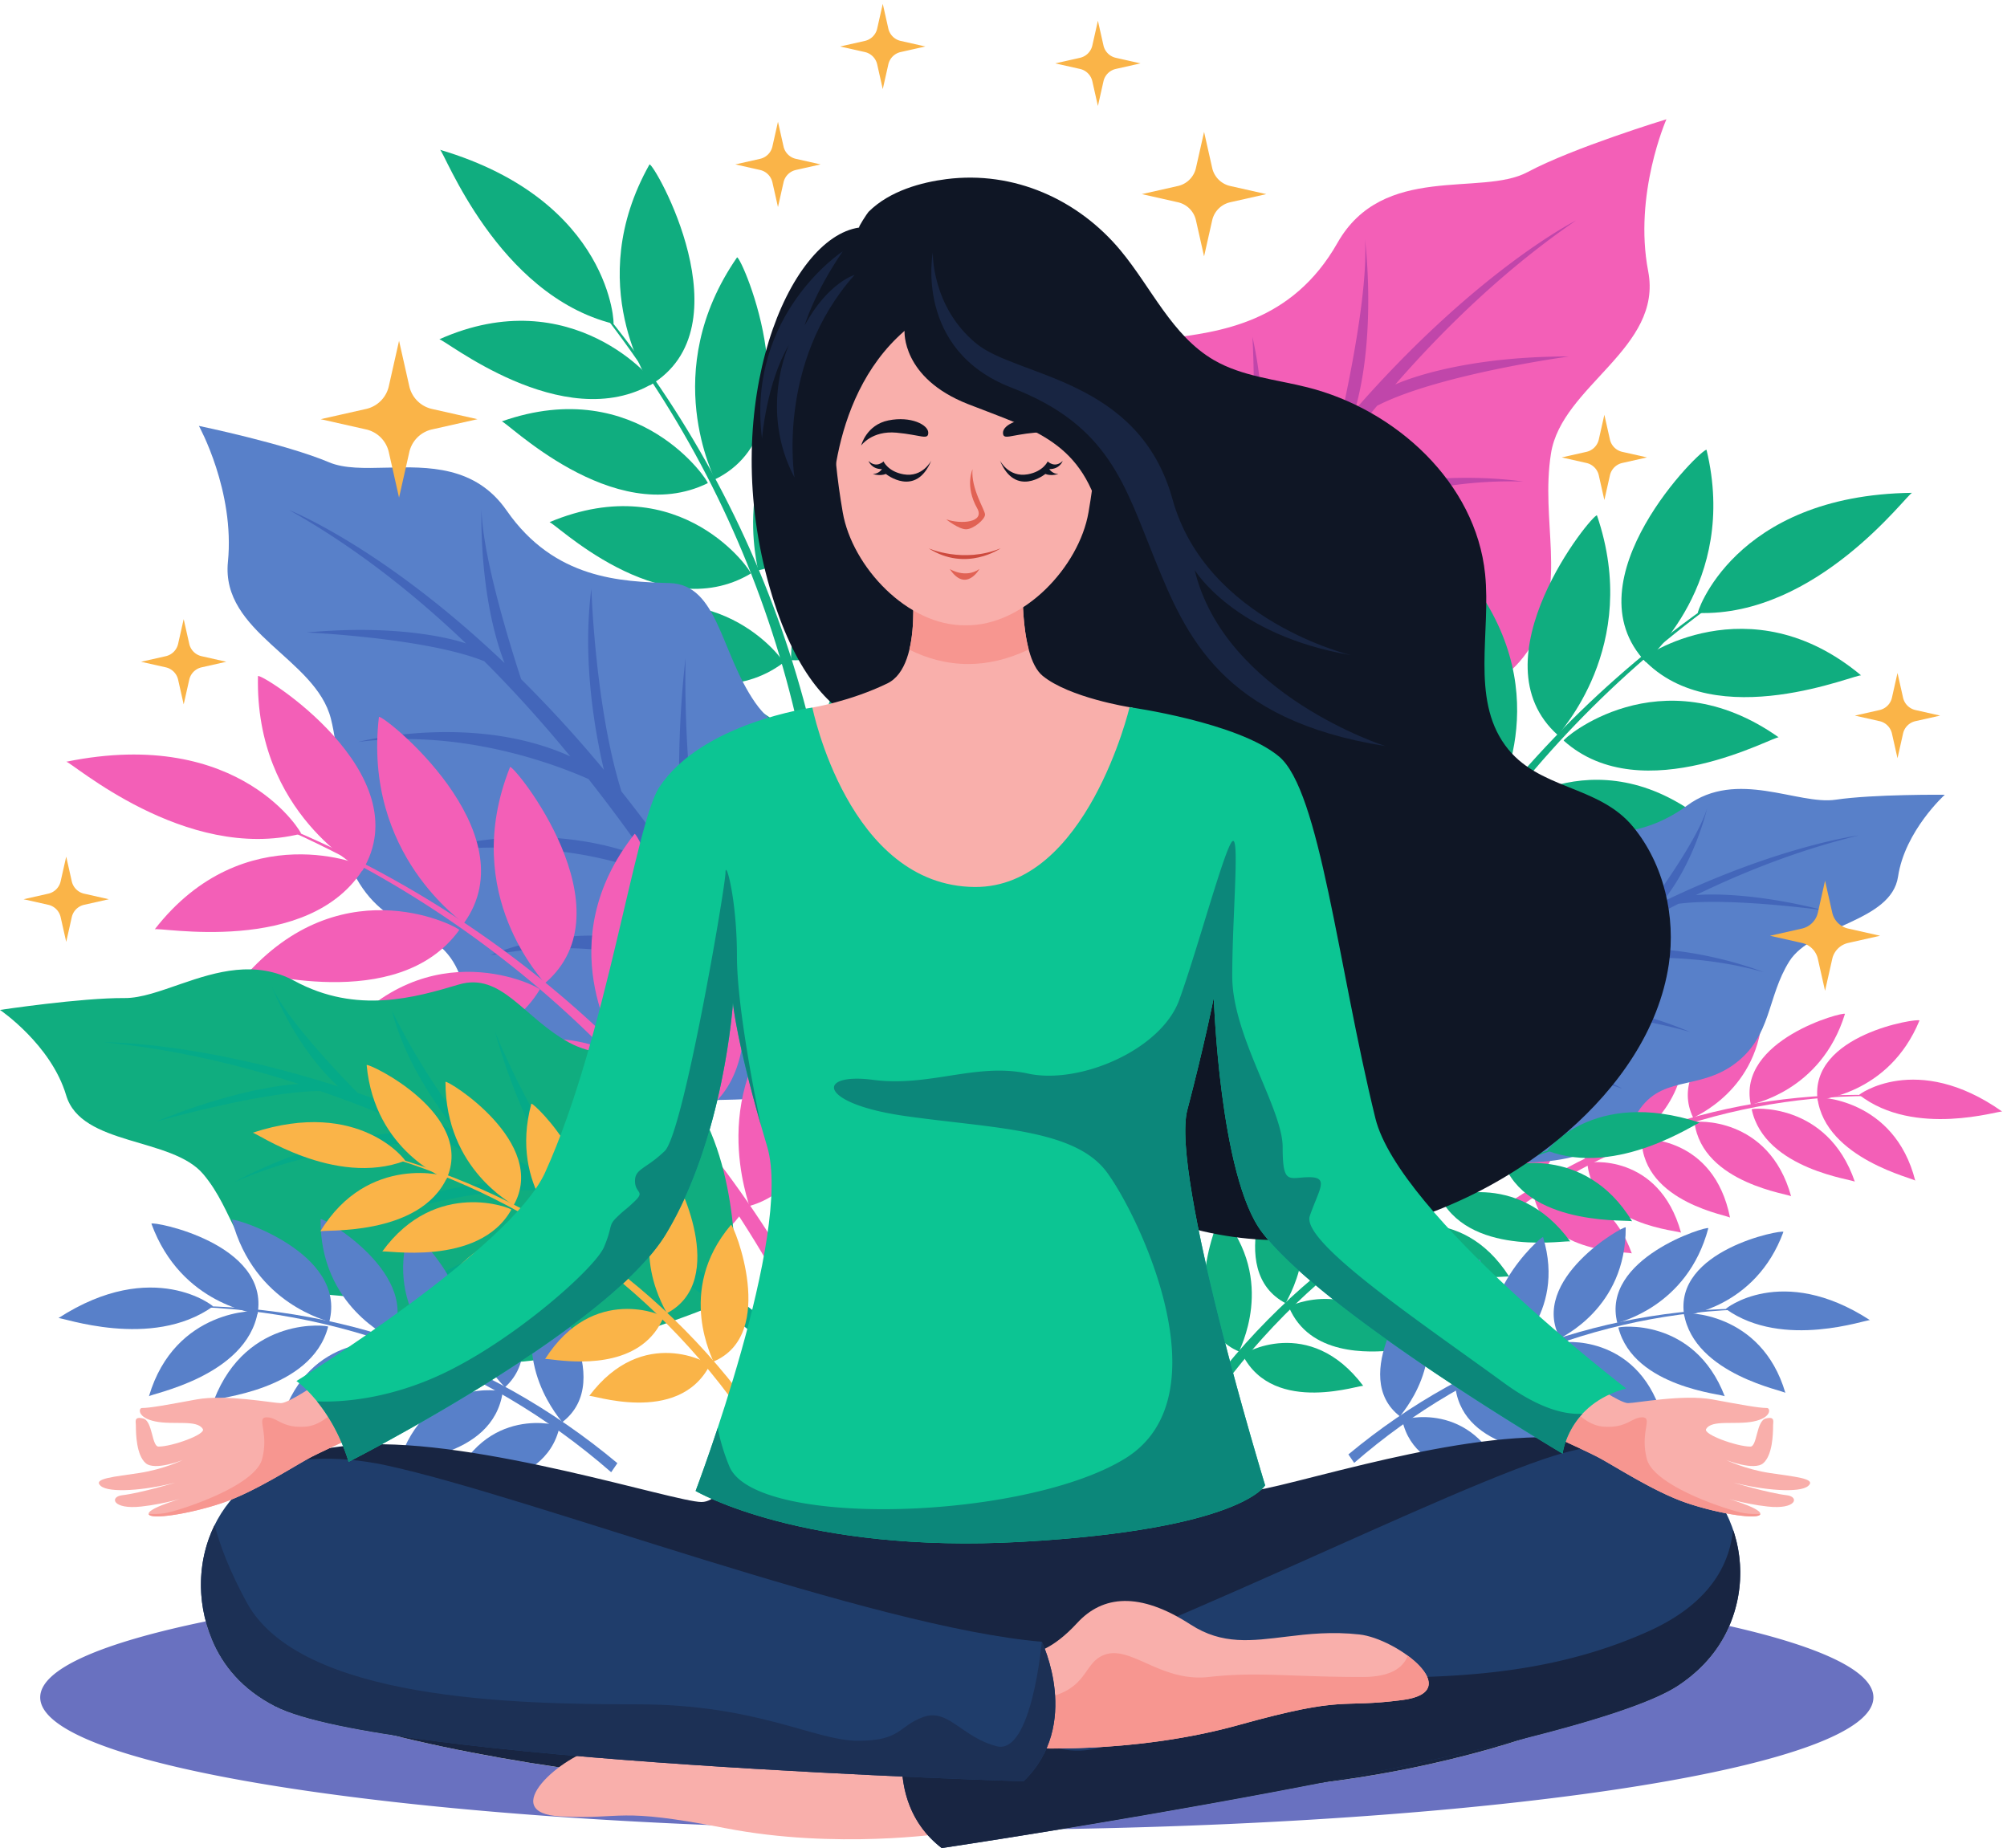
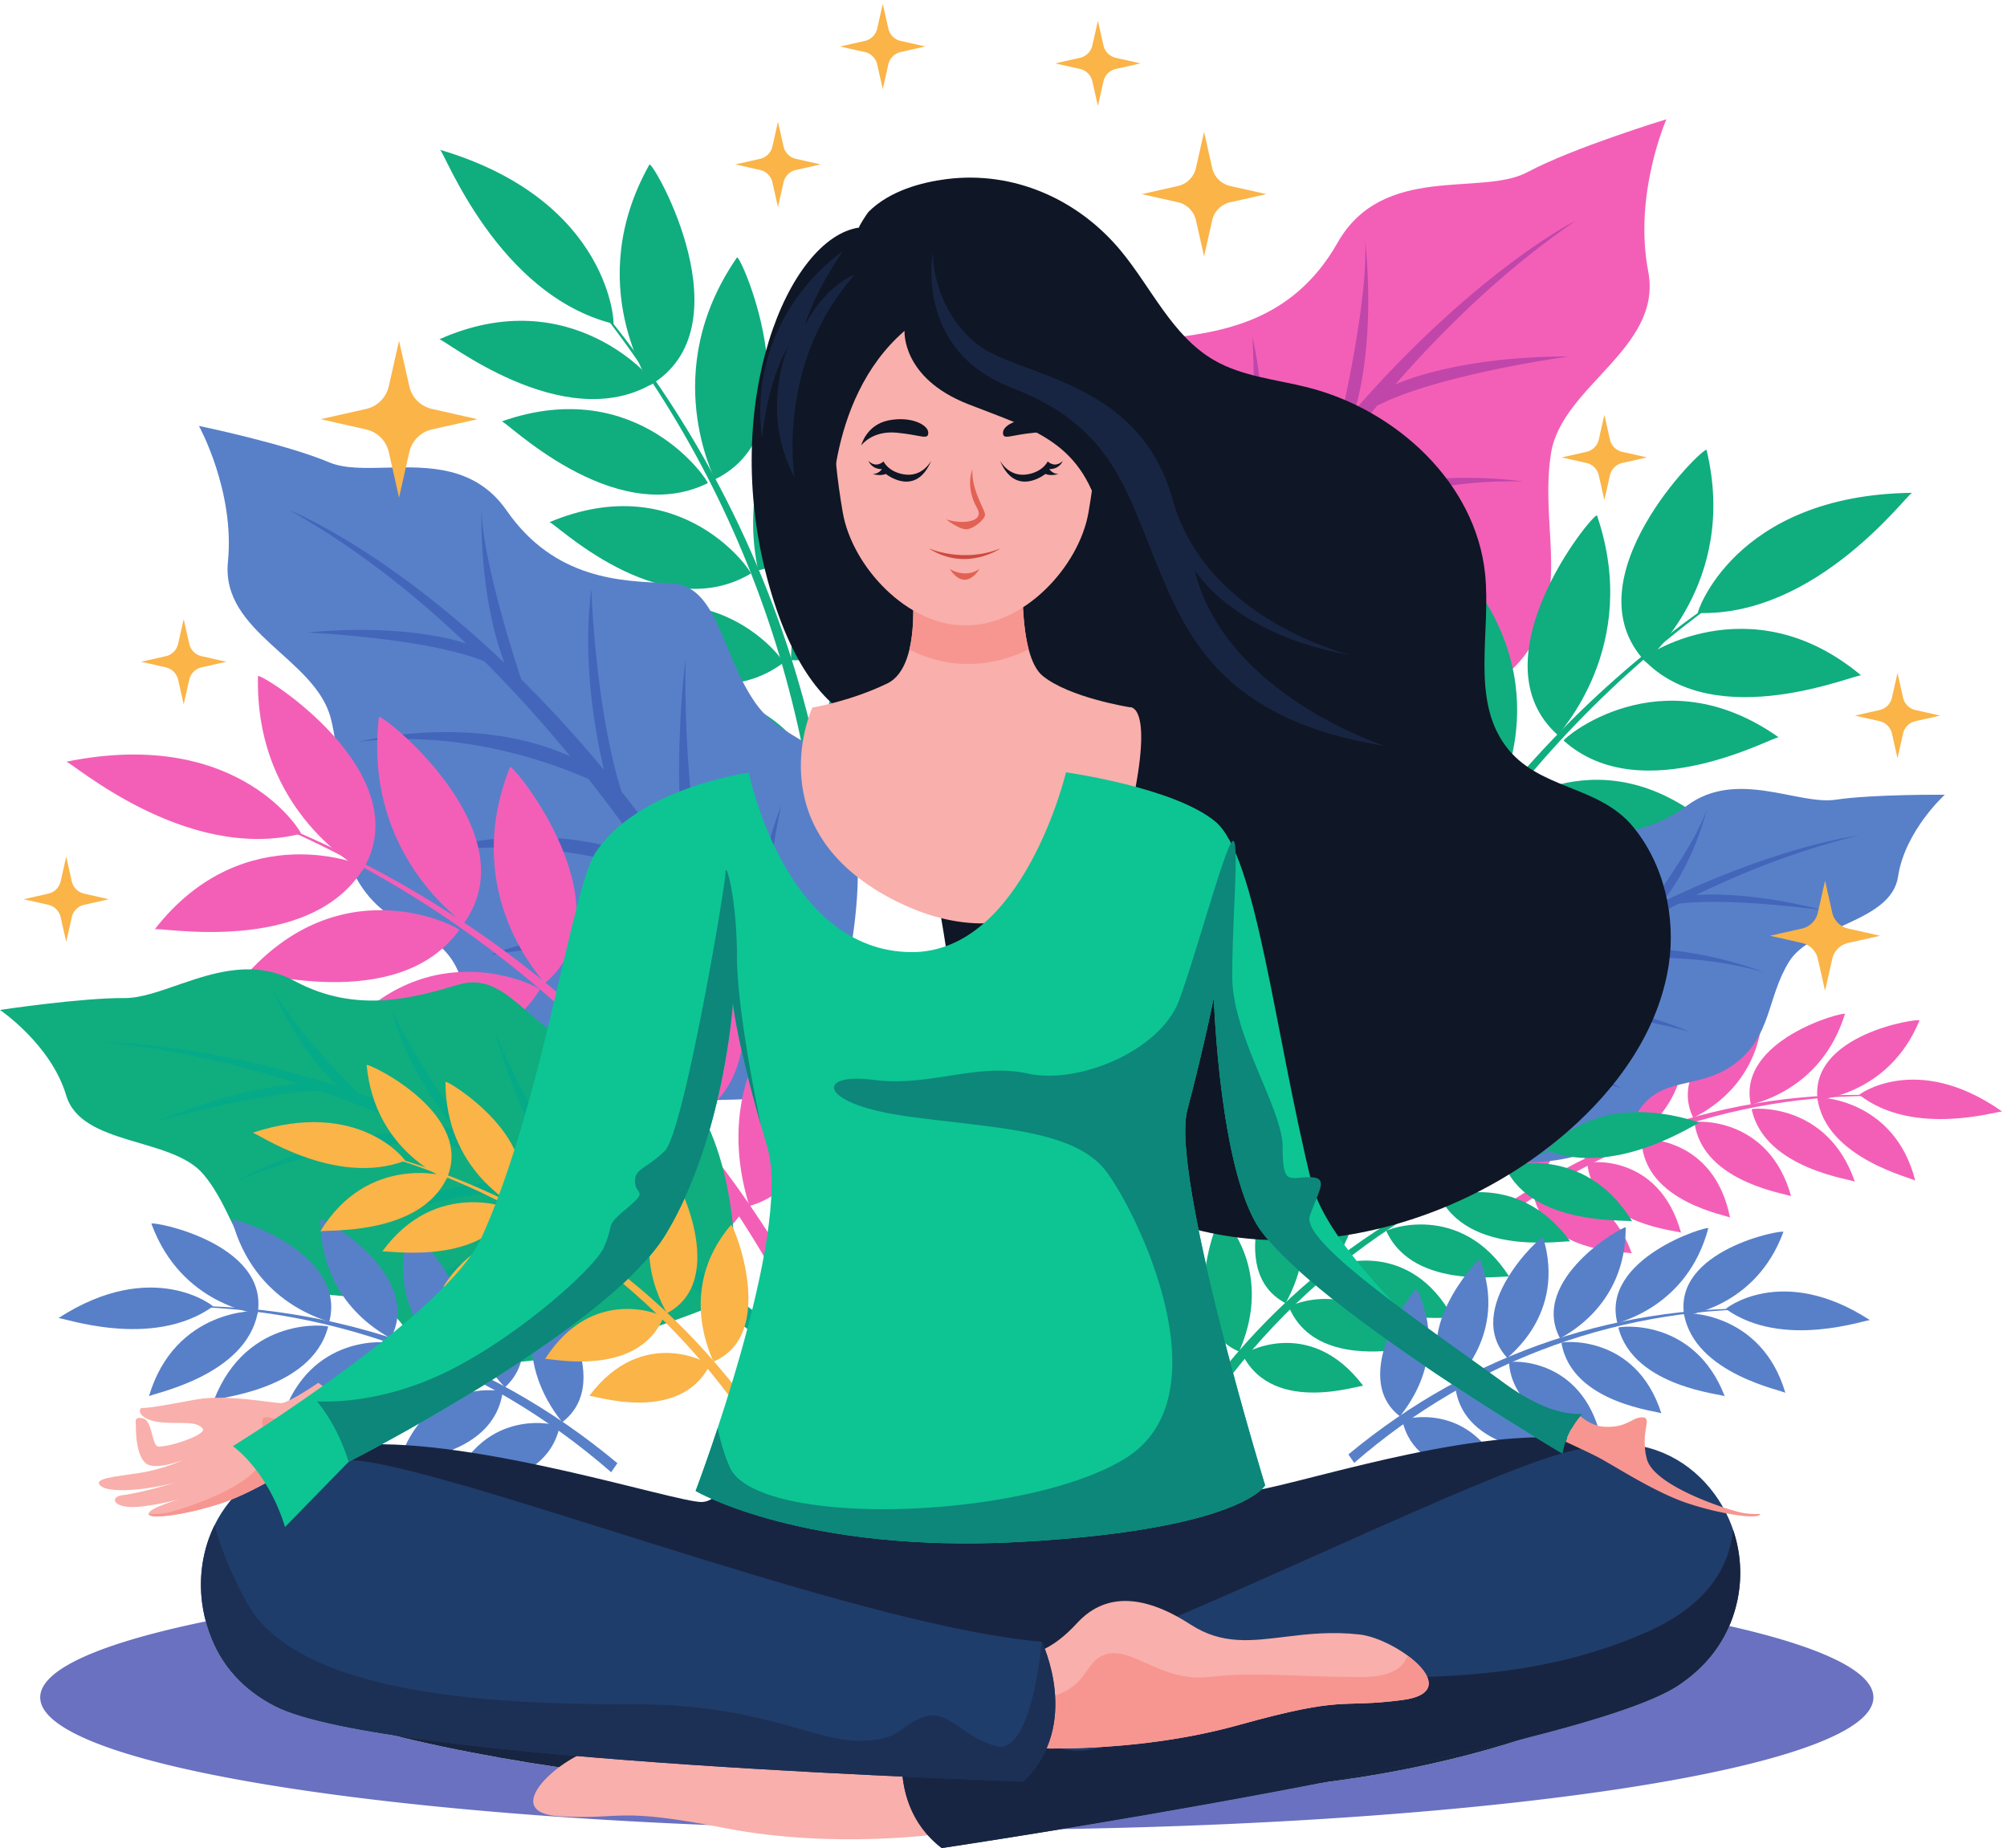
<svg xmlns="http://www.w3.org/2000/svg" width="240" height="221" fill="none" viewBox="0 0 240 221">
  <path fill="#10AD7F" d="M100.616 116.217c-.407-32.575-12.68-62.76-34.561-85.934 21.343 23.623 32.782 53.934 32.492 86.155l2.069-.221Z" />
  <path fill="#10AD7F" d="M73.355 38.719c.137.4-.135-14.702-20.738-20.807.499.16 6.84 17.36 20.738 20.807ZM78.163 45.794c.293-.034-9.71-12.34-25.647-5.21.282-.34 14.815 11.712 25.647 5.21Z" />
  <path fill="#10AD7F" d="M84.628 57.78c.287-.012-8.23-13.176-24.644-7.382.304-.321 13.284 12.956 24.644 7.382Z" />
  <path fill="#10AD7F" d="M89.78 68.59c.243-.092-8.275-12.788-24.093-6.137.249-.385 13.152 12.656 24.092 6.136ZM93.686 79.25c.192-.183-8.488-12.081-23.706-4.315.192-.448 13.265 12.087 23.706 4.314Z" />
  <path fill="#10AD7F" d="M96.765 90.921c.206-.174-7.281-12.847-23.023-6.223.231-.443 11.998 13.227 23.023 6.223Z" />
  <path fill="#10AD7F" d="M98.784 103.391c.221-.164-5.966-13.578-22.136-8.188.272-.436 10.588 14.347 22.136 8.188ZM77.722 46.074c.11-.212-8.155-12.017-.054-26.41.526-.217 11.785 19.499.054 26.41Z" />
  <path fill="#10AD7F" d="M85.442 57.352c.128-.208-6.802-12.832 2.696-26.573.531-.18 9.576 20.652-2.696 26.573Z" />
  <path fill="#10AD7F" d="M90.624 68.219c.208-.121-4.171-14.057 8.534-24.785.55-.022 4.771 21.922-8.534 24.785Z" />
  <path fill="#10AD7F" d="M94.555 78.945c.255 0-1.217-14.79 13.986-21.447.51.149-.38 22.04-13.986 21.447Z" />
  <path fill="#10AD7F" d="M97.648 90.683c.253.015.15-15.002 15.777-20.502.491.183-2.39 22.175-15.777 20.502Z" />
  <path fill="#10AD7F" d="M99.68 103.223c.249.03 1.574-15.14 17.523-19.394.468.215-4.468 22.191-17.523 19.394Z" />
  <path fill="#5880C9" d="M96.921 130.727s6.721-16.368 5.518-29.846c-1.203-13.477-7.972-10.866-12.137-16.864-4.165-5.996-4.412-14.112-10.212-14.291-5.8-.18-13.774-.426-19.499-8.667-3.733-5.376-9.406-5.255-14.352-5.135-2.637.064-5.069.128-6.889-.64-5.233-2.212-15.565-4.352-15.565-4.352s4.316 7.778 3.47 16.264c-.845 8.486 10.488 11.524 12.314 18.75 1.825 7.224-.495 14.096 3.797 20.277 4.293 6.181 10.493 4.163 12.212 12.474 1.045 5.058 6.443 12.312 20.826 12.757 15.152.468 20.517-.727 20.517-.727Z" />
  <path fill="#4366BA" d="M92.155 121.71c-1.76-12.974 1.281-25.435 1.281-25.435-3.83 10.042-3.578 18.072-2.93 22.478a201.794 201.794 0 0 0-5.979-9.866c-.944-5.011-2.782-16.632-2.552-30.162 0 0-1.972 15.61.406 26.923a176.508 176.508 0 0 0-8.062-10.996c-3.164-10.063-3.601-24.26-3.601-24.26-1.118 8.592.459 17.261 1.497 21.665a150.798 150.798 0 0 0-9.895-10.835c-1.24-3.783-4.603-14.535-4.74-20.294 0 0-.372 10.277 2.756 18.362-14.642-13.942-25.77-18.298-25.77-18.298 7.699 4.313 14.769 9.847 21.171 15.962-.19-.07-6.792-2.453-19.062-1.319 0 0 14.31.637 21.235 3.44 3.663 3.659 7.093 7.491 10.28 11.373-11.68-5.292-25.342-1.725-25.342-1.725C55.2 87.15 66.334 91.369 70.373 93.16a195.21 195.21 0 0 1 7.113 9.621c-3.217-1.407-12.904-4.708-26.477-.909 0 0 15.685-2.385 27.982 3.106a224.412 224.412 0 0 1 7.092 11.214c-13.504-8.381-27.458-1.954-27.458-1.954 15.22-2.94 25.523 2.468 29.134 4.831 6.244 10.894 9.544 18.689 9.544 18.689l2.294-1.18a228.025 228.025 0 0 0-7.442-14.868Z" />
  <path fill="#F35FB7" d="M127.075 109.047s-9.004-17.272-9.032-32.166c-.029-14.895 7.653-12.71 11.62-19.7 3.966-6.99 3.425-15.911 9.765-16.687 6.34-.777 15.058-1.844 20.508-11.45 5.451-9.607 17.192-5.507 22.708-8.454 5.516-2.948 16.628-6.327 16.628-6.327s-3.954 8.959-2.179 18.177c1.775 9.218-10.345 13.68-11.624 21.784-1.279 8.102 1.952 15.403-2.136 22.608-4.089 7.204-11.087 5.612-12.139 14.894-.641 5.65-5.833 14.141-21.555 16.066-16.563 2.028-22.564 1.255-22.564 1.255Z" />
  <path fill="#C046AA" d="M131.399 98.683c.632-14.398-3.947-27.754-3.947-27.754 5.202 10.625 5.728 19.453 5.458 24.348a220.062 220.062 0 0 1 5.569-11.413c.534-5.588 1.387-18.51-.218-33.32 0 0 3.722 16.915 2.246 29.555 2.56-4.642 5.152-8.921 7.739-12.86 2.463-11.347 1.523-26.954 1.523-26.954 2.084 9.307 1.223 18.968.524 23.899a165.925 165.925 0 0 1 9.764-12.866c.982-4.272 3.594-16.393 3.168-22.72 0 0 1.435 11.228-1.185 20.403 14.656-16.747 26.419-22.633 26.419-22.633-8.008 5.497-15.206 12.27-21.613 19.613.202-.095 7.201-3.367 20.765-3.351 0 0-15.622 2.13-22.934 5.893-3.65 4.377-7.027 8.921-10.133 13.494 12.276-6.967 27.608-4.423 27.608-4.423-13.697-.489-25.482 5.248-29.73 7.615a215.476 215.476 0 0 0-6.835 11.257c3.386-1.863 13.675-6.45 28.933-3.641 0 0-17.432-1.049-30.363 6.201a247.19 247.19 0 0 0-6.654 13.001c13.966-10.537 29.904-4.887 29.904-4.887-16.978-1.701-27.731 5.257-31.454 8.208-5.756 12.566-8.595 21.441-8.595 21.441l-2.631-1.064a251.28 251.28 0 0 1 6.672-17.042Z" />
  <path fill="#10AD7F" d="M155.68 140.436c9.269-31.231 29.304-56.93 56.672-73.262-26.973 16.911-46.241 42.957-54.743 74.037l-1.929-.775Z" />
  <path fill="#10AD7F" d="M203.029 73.302c-.241.347 4.136-14.108 25.623-14.368-.523.018-11.312 14.838-25.623 14.368ZM196.473 78.801c-.273-.113 12.706-9.228 26.096 1.977-.178-.404-17.446 7.231-26.096-1.977Z" />
  <path fill="#10AD7F" d="M186.989 88.568c-.273-.09 11.51-10.434 25.722-.386-.205-.392-16.312 8.845-25.722.386Z" />
  <path fill="#10AD7F" d="M179.085 97.565c-.21-.155 11.445-10.049 24.852.662-.134-.439-16.102 8.592-24.852-.662ZM172.419 106.757c-.133-.228 11.461-9.31 23.985 2.31-.063-.484-16.057 8.014-23.985-2.31Z" />
  <path fill="#10AD7F" d="M166.279 117.149c-.151-.224 10.506-10.377 23.847.287-.102-.49-15.149 9.457-23.847-.287Z" />
  <path fill="#10AD7F" d="M160.936 128.593c-.169-.218 9.439-11.437 23.529-1.845-.143-.494-14.097 10.919-23.529 1.845ZM196.819 79.191c-.046-.233 11.123-9.339 7.251-25.396-.447-.352-16.653 15.55-7.251 25.396Z" />
  <path fill="#10AD7F" d="M186.32 87.938c-.066-.235 10.042-10.493 4.649-26.302-.463-.318-14.843 17.26-4.649 26.301Z" />
  <path fill="#10AD7F" d="M178.375 96.984c-.168-.172 7.843-12.388-1.457-26.172-.524-.171-10.565 19.791 1.457 26.172Z" />
  <path fill="#10AD7F" d="M171.668 106.227c-.245-.07 5.201-13.9-7.612-24.448-.531.005-5.64 21.309 7.612 24.448Z" />
  <path fill="#10AD7F" d="M165.495 116.68c-.247-.055 3.944-14.476-9.593-24.026-.521.042-3.743 21.987 9.593 24.026Z" />
  <path fill="#10AD7F" d="M160.121 128.188c-.248-.039 2.61-14.996-11.574-23.436-.509.08-1.749 22.569 11.574 23.436Z" />
  <path fill="#F35FB7" d="M176.773 146.496c15.14-11.629 33.485-16.93 52.087-15.265-18.613-1.254-36.713 4.475-51.438 16.296l-.649-1.031Z" />
  <path fill="#F35FB7" d="M222.33 130.93c-.233.082 6.815-5.27 17.099 1.997-.255-.171-10.471 3.149-17.099-1.997ZM217.329 131.285c-.091-.147 9.202-.007 11.702 9.914.053-.253-10.766-2.57-11.702-9.914Z" />
  <path fill="#F35FB7" d="M209.47 132.66c-.099-.136 9.049-.991 12.336 8.664.038-.256-10.781-1.413-12.336-8.664Z" />
  <path fill="#F35FB7" d="M202.625 134.208c-.046-.145 8.887-.831 11.563 8.862.088-.254-10.595-1.461-11.563-8.862ZM196.301 136.279c.015-.154 8.639-.475 10.584 9.346.137-.252-10.374-1.721-10.584-9.346Z" />
  <path fill="#F35FB7" d="M189.812 139.091c.005-.158 8.554-1.309 11.216 8.339.12-.267-10.44-.724-11.216-8.339Z" />
  <path fill="#F35FB7" d="M183.344 142.688c-.005-.161 8.412-2.179 11.797 7.218.102-.283-10.443.331-11.797-7.218ZM217.359 131.59c.058-.127 8.489-.605 12.175-9.555-.091-.321-13.249 1.649-12.175 9.555Z" />
  <path fill="#F35FB7" d="M209.37 132.125c.05-.134 8.374-1.524 11.253-10.879-.11-.31-12.979 3.084-11.253 10.879Z" />
  <path fill="#F35FB7" d="M202.487 133.688c-.019-.14 7.983-3.18 8.312-12.919-.19-.261-11.82 5.756-8.312 12.919Z" />
  <path fill="#F35FB7" d="M196.126 135.766c-.092-.118 7.248-4.805 4.798-14.218-.254-.18-10.006 8.171-4.798 14.218Z" />
  <path fill="#F35FB7" d="M189.605 138.598c-.098-.111 6.85-5.511 3.713-14.699-.262-.158-9.339 9.145-3.713 14.699Z" />
  <path fill="#F35FB7" d="M183.097 142.211c-.104-.104 6.396-6.216 2.569-15.099-.269-.138-8.592 10.105-2.569 15.099ZM96.517 155.258c-15.682-28.554-40.713-49.418-70.923-59.574 29.947 10.806 54.3 32.171 69.202 60.742l1.721-1.168Z" />
  <path fill="#F35FB7" d="M36.006 99.698c.308.288-7.035-12.91-28.088-8.605.515-.094 14.202 12.101 28.088 8.605ZM43.576 103.681c.242-.169-14.375-6.323-25.084 7.466.089-.432 18.584 3.367 25.084-7.466Z" />
  <path fill="#F35FB7" d="M54.919 111.214c.247-.145-13.462-7.755-25.22 5.079.117-.426 17.817 5.184 25.22-5.079Z" />
  <path fill="#F35FB7" d="M64.549 118.33c.171-.196-13.317-7.392-24.147 5.918.038-.457 17.56 4.982 24.147-5.918ZM73.015 125.902c.083-.251-13.173-6.667-22.949 7.345-.04-.486 17.392 4.425 22.949-7.345Z" />
  <path fill="#F35FB7" d="M81.22 134.751c.1-.25-12.468-7.911-23.243 5.339-.002-.141 1.334.277 3.398.695 5.254 1.064 15.226 2.128 19.845-6.034Z" />
  <path fill="#F35FB7" d="M88.866 144.803c.118-.249-11.652-9.175-23.385 3.188.01-.161 1.597.534 3.994 1.229 5.248 1.522 14.384 3.043 19.39-4.417ZM43.32 104.133c-.004-.239-12.85-6.768-12.472-23.281.362-.439 19.573 11.664 12.472 23.281Z" />
  <path fill="#F35FB7" d="M55.434 110.453c.015-.243-12.039-8.123-10.122-24.717.385-.408 18.166 13.72 10.122 24.717Z" />
  <path fill="#F35FB7" d="M65.123 117.609c.127-.205-10.293-10.442-4.128-25.886.475-.278 14.523 17.1 4.128 25.886Z" />
  <path fill="#F35FB7" d="M73.633 125.223c.226-.121-8.03-12.479 2.254-25.506.52-.108 10.031 19.628-2.254 25.506Z" />
  <path fill="#F35FB7" d="M81.884 134.125c.23-.106-6.924-13.31 4.278-25.513.519-.07 8.322 20.693-4.278 25.513Z" />
  <path fill="#F35FB7" d="M89.575 144.234c.234-.09-5.732-14.099 6.34-25.356.514-.031 6.496 21.684-6.34 25.356Z" />
  <path fill="#10AD7F" d="M87.875 154.97s.962-13.18-4.134-22.12c-5.096-8.94-10.23-5.221-15.67-8.169-5.44-2.948-8.092-8.467-13.215-6.945-5.124 1.523-12.168 3.616-19.645-.435-4.655-2.522-9.352-1.094-13.498.333-2.514.866-4.825 1.732-6.802 1.718C9.673 119.314 0 120.772 0 120.772s6.107 4.132 7.914 10.216c1.808 6.084 12.626 4.96 16.39 9.418 3.764 4.457 3.798 9.849 9.405 12.887 5.607 3.038 10.42-.111 14.417 5.125 2.432 3.187 9.327 6.651 22.033 2.875 13.384-3.977 17.716-6.323 17.716-6.323Z" />
  <path fill="#05AA88" d="M81 150.113c-5.431-8.436-6.513-17.88-6.513-17.88-.334 8.002 2.297 13.461 4.186 16.311a170.733 170.733 0 0 0-8.188-5.097c-2.33-3.184-7.423-10.665-11.282-20.048 0 0 2.96 11.309 8.434 18.426a158.545 158.545 0 0 0-10.346-5.284c-5.786-6.033-10.428-15.686-10.428-15.686 1.6 6.234 5.58 11.757 7.81 14.495a145.05 145.05 0 0 0-11.901-4.653c-2.22-2.254-8.386-8.704-10.234-12.632 0 0 2.76 7.184 7.92 11.864-16.983-5.447-28.017-5.288-28.017-5.288 8.024.785 15.865 2.59 23.296 4.985-.187.006-6.673.238-17.058 4.5 0 0 12.7-3.621 19.594-3.657 4.3 1.48 8.448 3.146 12.399 4.915-11.798-.33-22.67 6.004-22.67 6.004 10.325-4.588 21.324-4.843 25.392-4.756a177.083 177.083 0 0 1 9.104 4.607c-3.234-.055-12.692.42-23.415 6.889 0 0 12.993-6.095 25.39-5.802 3.476 1.94 6.68 3.874 9.565 5.71-14.32-1.939-24.588 6.446-24.588 6.446 12.422-6.344 23.05-5.543 26.916-4.941 8.727 5.731 13.951 10.162 13.951 10.162l1.65-1.463a183.674 183.674 0 0 0-10.966-8.127Z" />
  <path fill="#5880C9" d="M160.857 135.286s-2.438-11.263.872-19.604c3.309-8.34 8.195-5.756 12.533-8.964 4.338-3.209 5.954-8.298 10.564-7.608 4.609.69 10.947 1.637 16.909-2.772 5.961-4.41 13.259-.034 17.778-.706 4.519-.671 13.048-.592 13.048-.592s-4.769 4.313-5.588 9.786c-.819 5.474-10.296 5.823-13.003 10.131-2.706 4.308-2.077 8.967-6.548 12.275-4.472 3.307-9.012 1.175-11.824 6.183-1.711 3.048-7.242 6.88-18.673 5.17-12.042-1.802-16.068-3.299-16.068-3.299Z" />
  <path fill="#4366BA" d="M166.201 130.254c3.661-7.945 3.443-16.232 3.443-16.232 1.264 6.869-.341 11.903-1.625 14.594a149.545 149.545 0 0 1 6.448-5.4c1.623-3.032 5.109-10.113 7.297-18.686 0 0-1.178 10.126-5.035 16.938a137.74 137.74 0 0 1 8.289-5.824c4.26-5.915 7.09-14.816 7.09-14.816-.621 5.579-3.384 10.833-4.975 13.469a126.261 126.261 0 0 1 9.708-5.469c1.642-2.217 6.179-8.538 7.296-12.155 0 0-1.506 6.539-5.391 11.209 13.999-6.774 23.545-7.983 23.545-7.983-6.831 1.657-13.382 4.172-19.506 7.145.162-.017 5.791-.608 15.277 1.807 0 0-11.406-1.579-17.364-.769a130.623 130.623 0 0 0-10.106 5.756c10.146-1.723 20.305 2.419 20.305 2.419-9.474-2.702-19.002-1.58-22.503-1.009a153.307 153.307 0 0 0-7.299 5.088c2.785-.442 11.01-1.185 21.058 3.092 0 0-11.963-3.677-22.631-1.913-2.765 2.1-5.297 4.16-7.562 6.097 12.127-3.421 22.015 2.568 22.015 2.568-11.498-3.964-20.578-1.976-23.842-.984-6.837 6.012-10.807 10.476-10.807 10.476l-1.603-1.063a160.748 160.748 0 0 1 8.478-8.355Z" />
  <path fill="#5880C9" d="M73.829 174.973c-15.788-13.18-35.303-19.689-55.4-18.711 20.092-.536 39.324 6.424 54.656 19.793l.744-1.082Z" />
  <path fill="#5880C9" d="M25.473 156.227c.248.098-7.106-5.972-18.493 1.401.282-.174 11.133 3.848 18.493-1.401ZM30.838 156.825c.104-.154-9.905-.411-13.03 10.159-.047-.274 11.7-2.295 13.03-10.159Z" />
  <path fill="#5880C9" d="M39.24 158.647c.112-.143-9.697-1.462-13.658 8.787-.03-.278 11.667-1.05 13.658-8.787Z" />
  <path fill="#5880C9" d="M46.538 160.615c.056-.155-9.529-1.283-12.834 9.033-.083-.277 11.468-1.109 12.834-9.033ZM53.257 163.118c-.01-.167-9.279-.89-11.803 9.597-.135-.277 11.243-1.399 11.803-9.597Z" />
  <path fill="#5880C9" d="M60.118 166.437c.001-.17-9.15-1.783-12.437 8.485-.118-.292 11.27-.322 12.437-8.485Z" />
  <path fill="#5880C9" d="M66.926 170.583c.012-.173-8.96-2.714-13.015 7.253-.098-.309 11.227.814 13.015-7.253ZM30.793 157.152c-.058-.139-9.112-1.023-12.688-10.818.112-.341 14.19 2.355 12.688 10.818Z" />
  <path fill="#5880C9" d="M39.37 158.078c-.047-.146-8.946-2.006-11.636-12.203.132-.328 13.836 3.888 11.636 12.203Z" />
  <path fill="#5880C9" d="M46.71 160.059c.027-.15-8.453-3.772-8.381-14.269.216-.273 12.47 6.713 8.38 14.269Z" />
  <path fill="#5880C9" d="M53.464 162.578c.105-.123-7.591-5.489-4.542-15.513.281-.183 10.413 9.232 4.542 15.513Z" />
  <path fill="#5880C9" d="M60.364 165.914c.111-.115-7.132-6.232-3.353-15.984.289-.16 9.652 10.252 3.353 15.984Z" />
  <path fill="#5880C9" d="M67.213 170.086c.116-.107-6.614-6.971-2.106-16.366.296-.136 8.807 11.254 2.106 16.366Z" />
  <path fill="#FAB448" d="M90.444 169.24c-11.914-16.763-29.13-28.023-48.815-32.19 19.566 4.594 36.395 16.218 47.821 33.048l.994-.858Z" />
  <path fill="#FAB448" d="M48.451 138.807c.215.158-5.352-7.584-18.24-3.351.316-.095 9.788 6.554 18.24 3.351ZM53.486 140.752c.14-.123-9.474-2.918-15.185 6.51.024-.278 11.899.757 15.185-6.51Z" />
  <path fill="#FAB448" d="M61.148 144.653c.144-.11-9.007-3.882-15.445 5.022.042-.276 11.55 1.953 15.445-5.022Z" />
  <path fill="#FAB448" d="M67.707 148.411c.093-.134-8.89-3.665-14.71 5.471-.01-.289 11.373 1.845 14.71-5.471ZM73.567 152.543c.033-.164-8.747-3.222-13.856 6.277-.011-.054.347-.04.958-.026 2.773.065 10.744.13 12.898-6.251Z" />
  <path fill="#FAB448" d="M79.359 157.493c.044-.165-8.396-4.054-14.187 5.041-.01-.073.582.026 1.536.127 3.138.328 10.192.657 12.65-5.168Z" />
  <path fill="#FAB448" d="M84.885 163.241c.056-.165-7.974-4.904-14.432 3.703-.015-.324 10.65 3.643 14.432-3.703ZM53.361 141.055c-.02-.149-8.551-3.308-9.517-13.69.195-.301 13.123 5.888 9.517 13.69ZM61.418 144.137c-.009-.154-8.142-4.217-8.148-14.762.21-.285 12.39 7.279 8.148 14.762Z" />
  <path fill="#FAB448" d="M68.014 147.918c.064-.138-7.216-5.798-4.475-15.932.278-.209 10.353 9.665 4.475 15.932Z" />
  <path fill="#FAB448" d="M73.905 152.07c.132-.092-5.945-7.241-.446-16.159.319-.105 7.722 11.578.446 16.159Z" />
  <path fill="#FAB448" d="M79.729 157.051c.136-.083-5.312-7.842.824-16.311.32-.082 6.726 12.37-.824 16.311Z" />
  <path fill="#FAB448" d="M85.29 162.832c.14-.074-4.622-8.424 2.128-16.363.32-.057 5.654 13.125-2.129 16.363Z" />
  <path fill="#10AD7F" d="M143.035 168.041c11.915-16.763 29.132-28.023 48.815-32.19-19.566 4.594-36.395 16.218-47.821 33.047l-.994-.857Z" />
  <path fill="#10AD7F" d="M185.033 137.607c-.214.159 5.352-7.582 18.241-3.35-.317-.096-9.788 6.554-18.241 3.35ZM179.994 139.552c-.14-.123 9.474-2.918 15.185 6.51-.024-.278-11.899.757-15.185-6.51Z" />
  <path fill="#10AD7F" d="M172.334 143.45c-.145-.11 9.006-3.883 15.444 5.022-.042-.276-11.55 1.953-15.444-5.022Z" />
  <path fill="#10AD7F" d="M165.774 147.209c-.094-.136 8.889-3.665 14.711 5.47.009-.289-11.374 1.845-14.711-5.47ZM159.914 151.343c-.033-.163 8.748-3.221 13.856 6.278.01-.054-.347-.04-.958-.026-2.772.064-10.744.13-12.898-6.252Z" />
  <path fill="#10AD7F" d="M154.125 156.297c-.044-.164 8.396-4.053 14.187 5.042.009-.073-.583.026-1.537.126-3.138.329-10.191.658-12.65-5.168Z" />
  <path fill="#10AD7F" d="M148.598 162.042c-.056-.165 7.975-4.905 14.432 3.702.016-.323-10.651 3.644-14.432-3.702ZM180.123 139.859c.02-.149 8.551-3.308 9.518-13.69-.196-.301-13.124 5.888-9.518 13.69Z" />
  <path fill="#10AD7F" d="M172.065 142.938c.009-.154 8.141-4.217 8.148-14.763-.212-.284-12.392 7.28-8.148 14.763Z" />
  <path fill="#10AD7F" d="M165.467 146.719c-.065-.138 7.216-5.798 4.475-15.932-.278-.21-10.353 9.665-4.475 15.932Z" />
  <path fill="#10AD7F" d="M159.576 150.871c-.132-.092 5.946-7.241.446-16.158-.318-.106-7.721 11.577-.446 16.158Z" />
  <path fill="#10AD7F" d="M153.75 155.852c-.136-.084 5.312-7.842-.824-16.311-.32-.082-6.726 12.37.824 16.311Z" />
  <path fill="#10AD7F" d="M148.192 161.633c-.14-.074 4.622-8.424-2.128-16.363-.32-.057-5.654 13.124 2.128 16.363Z" />
  <path fill="#5880C9" d="M161.242 173.926c14.749-12.262 32.96-18.296 51.701-17.347-18.737-.537-36.686 5.919-51.009 18.359l-.692-1.012Z" />
  <path fill="#5880C9" d="M206.377 156.532c-.231.091 6.637-5.556 17.243 1.341-.262-.162-10.39 3.568-17.243-1.341ZM201.368 157.079c-.097-.144 9.238-.365 12.133 9.499.044-.257-10.908-2.163-12.133-9.499Z" />
  <path fill="#5880C9" d="M193.528 158.765c-.104-.134 9.047-1.347 12.723 8.219.028-.258-10.88-1.001-12.723-8.219Z" />
  <path fill="#5880C9" d="M186.719 160.583c-.052-.144 8.889-1.178 11.953 8.448.077-.258-10.694-1.056-11.953-8.448ZM180.449 162.908c.01-.156 8.656-.813 10.989 8.971.128-.257-10.482-1.325-10.989-8.971Z" />
  <path fill="#5880C9" d="M174.047 165.986c-.001-.159 8.537-1.647 11.584 7.936.11-.273-10.51-.321-11.584-7.936Z" />
  <path fill="#5880C9" d="M167.688 169.845c-.011-.162 8.361-2.515 12.125 6.788.091-.288-10.472.738-12.125-6.788ZM201.411 157.383c.053-.131 8.499-.938 11.852-10.066-.103-.319-13.237 2.17-11.852 10.066Z" />
  <path fill="#5880C9" d="M193.411 158.234c.044-.136 8.347-1.854 10.874-11.359-.122-.307-12.91 3.6-10.874 11.359Z" />
  <path fill="#5880C9" d="M186.562 160.066c-.026-.139 7.89-3.502 7.843-13.292-.201-.254-11.644 6.238-7.843 13.292Z" />
  <path fill="#5880C9" d="M180.258 162.402c-.098-.114 7.09-5.105 4.264-14.459-.261-.172-9.728 8.591-4.264 14.459Z" />
  <path fill="#5880C9" d="M173.816 165.5c-.104-.107 6.663-5.799 3.157-14.9-.27-.15-9.022 9.543-3.157 14.9Z" />
  <path fill="#5880C9" d="M167.422 169.383c-.109-.101 6.18-6.49 1.994-15.26-.276-.127-8.235 10.48-1.994 15.26Z" />
  <path fill="#FAB448" d="m51.658 48.904 5.436 1.224-5.436 1.225a3.59 3.59 0 0 0-2.714 2.715l-1.225 5.436-1.225-5.436a3.592 3.592 0 0 0-2.715-2.715l-5.435-1.225 5.435-1.224a3.592 3.592 0 0 0 2.715-2.715l1.225-5.436 1.225 5.436a3.591 3.591 0 0 0 2.714 2.715ZM147.111 22.242l4.315.972-4.315.973a2.853 2.853 0 0 0-2.155 2.154l-.971 4.315-.972-4.314a2.851 2.851 0 0 0-2.155-2.155l-4.315-.973 4.315-.972a2.85 2.85 0 0 0 2.155-2.154l.972-4.316.971 4.316a2.852 2.852 0 0 0 2.155 2.154ZM221.009 111.042l3.816.86-3.816.86a2.52 2.52 0 0 0-1.906 1.906l-.861 3.816-.859-3.816a2.522 2.522 0 0 0-1.906-1.906l-3.817-.86 3.817-.86a2.522 2.522 0 0 0 1.906-1.906l.859-3.817.861 3.817a2.52 2.52 0 0 0 1.906 1.906ZM10.06 106.869l2.955.666-2.955.666c-.736.166-1.311.74-1.477 1.476l-.665 2.956-.666-2.956a1.953 1.953 0 0 0-1.476-1.476l-2.956-.666 2.956-.666a1.953 1.953 0 0 0 1.476-1.476l.666-2.955.665 2.955c.166.736.74 1.31 1.477 1.476ZM24.107 78.471l2.955.666-2.955.666c-.736.166-1.31.74-1.476 1.476l-.666 2.955-.666-2.955a1.953 1.953 0 0 0-1.476-1.476l-2.956-.666 2.956-.666a1.952 1.952 0 0 0 1.476-1.476l.666-2.955.666 2.955c.165.736.74 1.31 1.476 1.476ZM229.048 84.909l2.955.666-2.955.665a1.955 1.955 0 0 0-1.477 1.477l-.665 2.955-.666-2.956a1.954 1.954 0 0 0-1.476-1.476l-2.955-.665 2.955-.666a1.952 1.952 0 0 0 1.476-1.476l.666-2.956.665 2.956c.166.735.741 1.31 1.477 1.476ZM107.704 4.893l2.956.666-2.956.665c-.736.166-1.31.74-1.476 1.476l-.666 2.956-.666-2.956a1.952 1.952 0 0 0-1.476-1.476l-2.955-.665 2.955-.666a1.951 1.951 0 0 0 1.476-1.477l.666-2.955.666 2.955c.166.736.74 1.31 1.476 1.477ZM95.172 18.995l2.956.665-2.956.666c-.735.166-1.31.74-1.475 1.476l-.666 2.956-.666-2.956a1.953 1.953 0 0 0-1.476-1.476l-2.955-.666 2.955-.665a1.953 1.953 0 0 0 1.476-1.476l.666-2.956.666 2.956c.165.736.74 1.31 1.475 1.476ZM133.431 6.913l2.956.666-2.956.665a1.952 1.952 0 0 0-1.476 1.476l-.666 2.956-.666-2.956a1.952 1.952 0 0 0-1.476-1.476l-2.956-.665 2.956-.666a1.951 1.951 0 0 0 1.476-1.476l.666-2.956.666 2.956c.165.735.74 1.31 1.476 1.476ZM193.994 54.034l2.955.665-2.955.666a1.953 1.953 0 0 0-1.477 1.477l-.665 2.955-.666-2.955a1.953 1.953 0 0 0-1.477-1.477l-2.955-.666 2.955-.665a1.954 1.954 0 0 0 1.477-1.476l.666-2.956.665 2.956c.166.736.741 1.31 1.477 1.476Z" />
  <path fill="#6971C0" d="M110.417 218.82c-58.685-.304-105.608-7.279-105.608-15.841 0-3.382 7.322-6.516 19.8-9.089.2.745.452 1.487.76 2.221 1.264 3.018 3.557 5.898 7.537 7.935 2.592 1.328 7.699 2.483 14.217 3.481.787.207 1.6.408 2.441.601 18.81 4.329 39.863 6.082 58.799 6.559a11.898 11.898 0 0 0 2.054 4.133Zm16.564-.092c8.547-1.405 19.897-3.358 31.189-5.564 7.898-.972 16.39-2.753 24.014-5.241 8.628-2.171 15.487-4.366 18.508-6.373 3.09-2.052 4.987-4.537 6.096-7.107 10.91 2.463 17.237 5.393 17.237 8.536 0 8.14-42.426 14.847-97.044 15.749Z" />
  <path fill="#0F1625" d="M109.254 87.75c-.82-.902-11.783 2.705-17.472-18.423-5.686-21.123 2.435-40.892 10.965-42.117-.188.027.989-1.753 1.113-1.877 2.541-2.541 6.406-3.541 9.287-3.91 8.124-1.043 15.811 2.454 20.866 8.545 3.688 4.443 6.149 10.188 11.142 13.09 3.369 1.96 7.397 2.307 11.177 3.257 10.617 2.668 20.143 11.436 21.259 22.326.713 6.955-1.714 14.806 2.385 20.469 3.903 5.39 11.137 4.684 15.315 9.765 3.691 4.489 5.119 10.757 4.267 16.45-1.174 7.855-6.088 14.744-12.072 19.965-14.257 12.439-36.585 17.65-53.594 8.111-12.103-6.788-18.835-16.881-20.82-30.391-.606-4.127-1.468-7.2-1.022-11.441.562-5.36 1.163-9.465-2.796-13.82Z" />
  <path fill="#182542" d="M88.754 172.183s-1.677 7.433-4.867 7.433-26.791-7.668-40.845-6.844c-12.483.733-16.038 6.433-18.043 12.478 0 0-5.543 15.951 24.563 22.879 35.888 8.259 79.913 7.142 101.906 5.677 21.993-1.465 52.885-10.255 54.899-23.806 2.015-13.551-6.547-17.947-21.153-18.13-6.833-.085-15.096 1.575-22.058 3.235-7.921 1.889-14.159 3.777-14.695 3.095-1.008-1.282-3.083-6.725-3.083-6.725l-56.624.708Z" />
  <path fill="#F9AFAB" d="M110.497 207.979s-2.043-.024-5.296-3.074c-3.254-3.05-7.67-3.163-13.51 1.283-5.842 4.446-11.44 1.127-20.068 2.8-4.41.854-12.362 7.83-4.582 8.224 7.78.394 6.498-1.156 19.72 1.411 13.224 2.568 26.162.616 26.162.616l-2.426-11.26Z" />
  <path fill="#1F3D6B" d="M207.398 192.774c3.135-10.301-4.644-20.707-14.577-20.05-2.371.157-5.112.693-8.264 1.773-16.721 5.733-55.76 26.076-75.772 30.172 0 0-3.816 10.435 3.826 16.331 0 0 75.79-11.287 88.079-19.45 3.755-2.494 5.749-5.627 6.708-8.776Z" />
  <path fill="#182542" d="M197.088 195.097c-17.978 8.062-35.957 4.358-47.543 6.101-11.586 1.743-14.982 9.805-23.171 7.844-3.515-.841-5.924-3.93-7.531-7.182-3.681 1.226-7.083 2.2-10.058 2.809 0 0-3.816 10.435 3.826 16.331 0 0 75.79-11.287 88.079-19.45 3.755-2.494 5.749-5.627 6.708-8.776a15.95 15.95 0 0 0-.157-9.839c-.437 4.344-2.954 8.934-10.153 12.162Z" />
  <path fill="#F9AFAB" d="M123.743 197.569s2.035-.189 5.074-3.491c3.04-3.302 7.436-3.769 13.561.197 3.797 2.458 7.3 1.948 11.491 1.438 2.569-.313 5.397-.625 8.71-.254 4.457.498 12.856 6.818 5.124 7.834-7.732 1.018-6.558-.632-19.572 2.989-13.015 3.62-26.049 2.71-26.049 2.71l1.661-11.423Z" />
-   <path fill="#1E3459" d="M126.605 209.094Z" />
  <path fill="#151F37" d="M148.133 206.282c13.014-3.621 11.841-1.971 19.573-2.989 1.389-.182 2.258-.536 2.722-.996-.464.46-1.332.814-2.722.997-7.732 1.017-6.559-.633-19.573 2.988Z" />
  <path fill="#F79690" d="M125.969 209.094h-.001c-.289 0-.563-.002-.823-.005.937-2.151 1.146-4.367 1.022-6.336 3.868-1.258 3.549-3.906 5.8-4.827a3.224 3.224 0 0 1 1.232-.236c1.341 0 2.784.729 4.447 1.457 1.662.73 3.544 1.458 5.765 1.458.371 0 .751-.02 1.141-.064a47.18 47.18 0 0 1 5.43-.291c3.536 0 7.221.291 12.947.291 3.452 0 4.902-1.162 5.404-2.551 1.963 1.449 3.212 3.187 2.095 4.303l-.002.003-.001.001c-.464.46-1.332.814-2.722.996-7.732 1.018-6.558-.632-19.573 2.989-.04.01-.079.022-.119.033a.074.074 0 0 0-.014.004l-.218.059-.011.003c-5.739 1.56-11.459 2.248-16.039 2.532a93.022 93.022 0 0 1-5.126.178l-.52.003h-.114Z" />
  <path fill="#1F3D6B" d="M25.37 196.109c-4.137-9.872 1.637-21.237 12.507-21.648 2.374-.09 5.15.086 8.391.789 17.192 3.732 58.015 19.362 78.315 21.079 0 0 4.826 9.925-2.189 16.687 0 0-76.463-2.303-89.488-8.972-3.98-2.037-6.272-4.917-7.537-7.935Z" />
  <path fill="#1C3055" d="M119.183 208.822c-4.195-1.089-5.793-4.576-8.789-3.487-2.997 1.09-2.598 2.834-7.791 2.834-5.194 0-11.985-4.358-26.368-4.358s-40.352-.436-46.744-12.203c-2.068-3.806-3.212-6.856-3.82-9.246-1.993 4.03-2.268 9.056-.303 13.747 1.264 3.018 3.557 5.898 7.537 7.936 13.024 6.668 89.488 8.971 89.488 8.971 7.015-6.762 2.188-16.687 2.188-16.687s-1.203 13.582-5.398 12.493Z" />
  <path fill="#F9AFAB" d="M97.144 84.614s4.481-.721 8.961-2.885c4.481-2.163 2.801-13.162 2.801-13.162l13.442-.54s-.69 10.316 2.338 12.796c3.186 2.608 10.391 3.746 10.391 3.746s2.581-.496.714 9.601c-1.867 10.097-12.882 21.816-29.125 13.342-16.243-8.474-9.522-22.898-9.522-22.898Z" />
  <path fill="#0C121E" d="M108.746 77.695c.937-3.887.185-8.966.161-9.126.024.16.776 5.239-.161 9.126m14.269-.027c-1.036-3.902-.674-9.523-.666-9.641-.008.119-.369 5.737.668 9.64l-.002.001Z" />
  <path fill="#F79690" d="M115.776 79.406c-2.686 0-5.054-.727-7.03-1.712.937-3.887.185-8.966.161-9.125v-.003l13.442-.541v.001c-.008.119-.37 5.74.666 9.642-2.602 1.245-5.029 1.738-7.239 1.738Z" />
  <path fill="#F9AFAB" d="M38.063 165.358s-3.526 2.434-4.47 2.434-6.599-1.084-10.084-.443c-3.486.642-5.497 1.018-6.535 1.027-.411.004-.581 1.156 1.597 1.605 2.179.449 5.01-.257 5.685.912.373.647-3.693 2.096-5.291 2.096-.828 0-.705-3.082-1.846-3.361-1.127-.275-.872.374-.872.802 0 1.137.081 3.577 1.168 4.537 1.085.96 4.424-.364 4.424-.364s-2.251 1.091-5.156 1.54c-2.905.449-5.664.642-4.648 1.541 1.017.899 5.306.538 8.932-.385 0 0-4.178 1.255-6.343 1.504-1.55.179-1.202 1.735 2.256 1.357 2.98-.326 5.613-1.192 5.613-1.192s-4.72 1.283-4.72 2.054c0 .77 4.792.064 8.786-1.284 3.994-1.348 8.863-4.582 10.751-5.545 1.889-.963 7.677-3.582 7.677-3.582l-6.924-5.253Z" />
  <path fill="#907CC6" d="m25.508 180.07.003-.001-.003.001Zm.05-.015.08-.024-.08.024Zm.087-.026.003-.001-.003.001Zm.034-.011.008-.002-.008.002Zm.103-.031.033-.011-.034.011Zm.085-.027.013-.004-.013.004Zm.017-.005.032-.01-.032.01Zm.069-.022h.001-.001Zm.067-.021a.016.016 0 0 1 .007-.002l-.007.002Zm.069-.022.007-.002a.019.019 0 0 0-.007.002Zm.169-.055.003-.001-.003.001Zm.239-.079.064-.021c.361-.122.73-.26 1.103-.41v.001a21.483 21.483 0 0 1-1.167.43Z" />
  <path fill="#1E3459" d="M27.664 179.328c3.32-1.334 6.982-3.648 8.968-4.767-1.986 1.119-5.648 3.433-8.968 4.767Z" />
  <path fill="#F79690" d="M18.813 181.336c-.615 0-.995-.091-1.028-.29.14.003.287.005.436.005.503 0 1.047-.023 1.58-.117 1.78-.318 10.687-3.206 11.54-6.452.853-3.247-.753-4.991.552-4.991 1.215 0 1.733 1.134 4.067 1.134.173 0 .355-.006.55-.019 1.039-.072 1.968-.588 2.713-1.196.56.881 1.118 1.909 1.624 3.096-1.389.644-2.777 1.298-3.535 1.685-.197.1-.425.225-.68.369-1.987 1.119-5.649 3.433-8.969 4.767-.373.15-.741.288-1.102.41l-.065.021-.235.078-.004.001-.132.043-.003.001a.083.083 0 0 0-.015.005h-.002l-.01.004a5.795 5.795 0 0 0-.037.011l-.004.001-.028.01a1.583 1.583 0 0 1-.073.022l-.001.001-.015.005h-.002l-.009.003-.008.003-.003.001-.031.009-.005.002-.012.004-.01.003a.024.024 0 0 0-.008.002l-.009.003a.021.021 0 0 1-.008.002l-.005.002-.012.004-.034.01-.001.001-.047.014-.033.01-.004.002-.01.003-.008.002-.03.009-.003.001-.008.003-.079.024h-.001l-.016.005-.03.009-.004.001c-2.573.774-5.267 1.264-6.694 1.264Z" />
-   <path fill="#F9AFAB" d="M190.213 165.358s3.526 2.434 4.47 2.434c.943 0 6.598-1.084 10.084-.443 3.486.642 5.497 1.018 6.535 1.027.411.004.581 1.156-1.598 1.605-2.178.449-5.01-.257-5.684.912-.373.647 3.693 2.096 5.291 2.096.828 0 .705-3.082 1.846-3.361 1.126-.275.872.374.872.802 0 1.137-.082 3.577-1.167 4.537-1.087.96-4.425-.364-4.425-.364s2.251 1.091 5.156 1.54c2.905.449 5.664.642 4.647 1.541-1.016.899-5.305.538-8.932-.385 0 0 4.179 1.255 6.344 1.504 1.549.179 1.202 1.735-2.256 1.357-2.979-.326-5.612-1.192-5.612-1.192s4.719 1.283 4.719 2.054c0 .77-4.792.064-8.786-1.284-3.994-1.348-8.863-4.582-10.751-5.545-1.888-.963-7.677-3.582-7.677-3.582l6.924-5.253Z" />
  <path fill="#F79690" d="M209.465 181.336c-1.374 0-3.919-.454-6.402-1.178-.413-.12-.824-.248-1.227-.382h-.002l-.117-.039c-3.994-1.349-8.863-4.583-10.751-5.546a80.235 80.235 0 0 0-1.934-.937 318.87 318.87 0 0 0-1.809-.844 9.635 9.635 0 0 1 1.763-3.057c.756.633 1.71 1.179 2.783 1.253.193.013.376.019.549.019 2.334 0 2.852-1.134 4.067-1.134 1.304 0-.301 1.744.552 4.991.853 3.246 9.759 6.134 11.54 6.452a9.141 9.141 0 0 0 1.58.117c.149 0 .295-.002.436-.005-.033.199-.414.29-1.028.29Z" />
-   <path fill="#0CC593" d="M41.69 174.812s30.98-15.727 37.941-27.239c6.962-11.513 8.018-27.665 8.018-27.665s.372 4.725 4.094 17.213c3.111 10.44-8.56 41.176-8.56 41.176s12.869 7.561 39.076 6.076c26.207-1.486 29.028-6.75 29.028-6.75s-11.351-37.091-9.304-44.89c2.048-7.799 3.165-13.429 3.165-13.429s.691 21.366 5.761 28.043c7.316 9.634 35.952 26.484 35.952 26.484s.643-5.933 7.604-7.789c0 0-27.176-20.821-29.994-32.313-4.491-18.302-6.621-39.187-11.535-43.272-4.913-4.085-17.858-5.888-17.858-5.888s-5.124 21.602-18.517 21.501c-15.132-.115-19.416-21.456-19.416-21.456s-13.256 1.803-18.326 9.557c-2.857 4.368-6.319 29.949-13.64 46.054-4.148 9.125-29.73 24.926-29.73 24.926s4.134 2.829 6.241 9.661Z" />
+   <path fill="#0CC593" d="M41.69 174.812s30.98-15.727 37.941-27.239c6.962-11.513 8.018-27.665 8.018-27.665s.372 4.725 4.094 17.213c3.111 10.44-8.56 41.176-8.56 41.176s12.869 7.561 39.076 6.076c26.207-1.486 29.028-6.75 29.028-6.75s-11.351-37.091-9.304-44.89c2.048-7.799 3.165-13.429 3.165-13.429s.691 21.366 5.761 28.043c7.316 9.634 35.952 26.484 35.952 26.484c0 0-27.176-20.821-29.994-32.313-4.491-18.302-6.621-39.187-11.535-43.272-4.913-4.085-17.858-5.888-17.858-5.888s-5.124 21.602-18.517 21.501c-15.132-.115-19.416-21.456-19.416-21.456s-13.256 1.803-18.326 9.557c-2.857 4.368-6.319 29.949-13.64 46.054-4.148 9.125-29.73 24.926-29.73 24.926s4.134 2.829 6.241 9.661Z" />
  <path fill="#212854" d="M41.666 174.734Zm-.018-.06-.001-.003v.003Zm-.032-.098Zm-.006-.02v-.003.003Z" />
  <path fill="#161833" d="M41.603 174.535a.007.007 0 0 1 0-.003v.003Zm-.013-.038v-.005.005Zm-.006-.021-.001-.003.001.003Zm-.006-.018-.001-.006.001.006Zm-.006-.019-.002-.006.002.006Zm-.006-.018-.003-.009a.051.051 0 0 1 .003.009Zm-.012-.038-.004-.009.004.009Zm-.006-.018-.003-.01.003.01Zm-.012-.035-.005-.014.005.014Z" />
  <path fill="#8860B6" d="M41.028 172.941Z" />
  <path fill="#161833" d="M41.53 174.312Z" />
  <path fill="#F36596" d="M39.222 169.41a19.569 19.569 0 0 0-1.316-1.829h.005c.421.519.867 1.127 1.312 1.828l-.001.001Z" />
  <path fill="#F25980" d="M40.847 172.508a21.443 21.443 0 0 0-1.624-3.096v-.001c.56.882 1.119 1.91 1.624 3.097Z" />
  <path fill="#0C877A" d="m41.688 174.812-.012-.039v-.003a.222.222 0 0 0-.006-.017l-.001-.003a.323.323 0 0 0-.005-.016l-.002-.005-.005-.016v-.002a.136.136 0 0 0-.007-.021l-.005-.016v-.003c-.002-.006-.005-.011-.006-.017l-.001-.003-.006-.017v-.002l-.005-.017a.007.007 0 0 1-.002-.004.12.12 0 0 1-.005-.016v-.003a.12.12 0 0 0-.006-.016l-.001-.005a.59.59 0 0 0-.006-.016v-.002a.222.222 0 0 1-.005-.017l-.002-.003a.222.222 0 0 1-.006-.019l-.005-.016-.001-.005-.006-.015v-.004l-.006-.015-.001-.005-.004-.014c-.002-.001-.002-.004-.003-.006l-.004-.012a.03.03 0 0 0-.002-.008l-.004-.011a.12.12 0 0 1-.006-.019l-.003-.009a.062.062 0 0 1-.003-.009l-.003-.01-.003-.009-.004-.011-.002-.005-.005-.014-.001-.005a23.464 23.464 0 0 0-.683-1.805 21.456 21.456 0 0 0-1.623-3.098c-.445-.7-.89-1.308-1.312-1.828.267.013.599.023.991.023 2.597 0 7.804-.425 13.845-3.238 8.657-4.03 18.395-12.69 19.478-15.227 1.082-2.538.463-2.538 1.545-3.583 1.082-1.045.928-.746 2.165-1.941 1.237-1.194 0-.895 0-2.388 0-1.493 1.314-1.418 3.555-3.583 2.242-2.165 7.266-31.649 7.266-33.291 0-.22.024-.325.067-.325.276 0 1.303 4.38 1.303 10.327 0 6.787 2.802 19.892 2.868 20.199-3.02-10.566-3.346-14.646-3.346-14.646s-1.056 16.152-8.017 27.665c-6.883 11.384-37.249 26.887-37.93 27.234l-.012.005Z" />
  <path fill="#8860B6" d="M83.185 178.295c.035-.094 1.175-3.108 2.638-7.528v.001c-1.462 4.421-2.603 7.433-2.638 7.527Z" />
  <path fill="#161833" d="M186.867 173.781c.022-.157.107-.672.352-1.374l.005.003a7.686 7.686 0 0 0-.357 1.371Z" />
  <path fill="#F36596" d="m188.988 169.352-.008-.007c.08-.094.164-.187.25-.28l.014-.001a9.613 9.613 0 0 0-.256.288Z" />
  <path fill="#F25980" d="M187.224 172.41c-.002-.001-.004-.001-.005-.003a9.584 9.584 0 0 1 1.76-3.061l.008.007a9.655 9.655 0 0 0-1.763 3.057Z" />
  <path fill="#0C877A" d="M115.547 184.562c-21.692 0-32.363-6.268-32.363-6.268v-.002c.036-.094 1.177-3.107 2.639-7.528a24.134 24.134 0 0 0 1.398 4.599c1.447 3.474 9.267 5.112 18.412 5.112 10.385 0 22.479-2.113 28.89-6.049 12.058-7.401 1.7-29.023-2.164-34.248-3.864-5.226-13.603-5.226-24.115-6.718-9.41-1.337-10.52-4.467-5.772-4.467.556 0 1.194.044 1.907.137.915.121 1.808.171 2.682.171 2.199 0 4.286-.318 6.331-.636 2.045-.317 4.049-.635 6.084-.635 1.137 0 2.285.1 3.454.354.786.171 1.629.252 2.507.252 6.029 0 13.69-3.847 15.579-9.06 2.164-5.971 5.411-18.064 6.338-18.959.04-.039.076-.057.109-.057.741 0-.109 9.321-.109 16.18 0 7.165 6.029 15.824 6.029 20.452 0 3.188.367 3.684 1.385 3.684.459 0 1.052-.101 1.804-.101 2.417 0 1.139 1.493.057 4.628s13.449 12.838 23.188 19.95c3.927 2.868 6.86 3.723 8.965 3.723.153 0 .303-.005.447-.014a9.582 9.582 0 0 0-2.01 3.342 7.51 7.51 0 0 0-.352 1.374c-.005.032-.006.049-.006.049l-.056-.032c-.715-.423-8.229-4.88-16.351-10.389a241.311 241.311 0 0 1-4.593-3.191c-3.02-2.153-5.965-4.375-8.517-6.513a68.931 68.931 0 0 1-2.014-1.745c-1.429-1.285-2.675-2.524-3.662-3.676-.273-.32-.527-.632-.759-.938-5.07-6.677-5.761-28.042-5.761-28.042s-1.117 5.63-3.165 13.429c-.169.643-.246 1.486-.247 2.492-.004 11.175 9.551 42.397 9.551 42.397s-2.821 5.265-29.027 6.751c-2.345.132-4.581.192-6.713.192Z" />
  <path fill="#F9AFAB" d="M129.993 37.54c-2.303-9.738-13.496-9.95-14.523-9.948-1.026-.002-12.219.21-14.521 9.949-1.852 7.83-1.547 15.797-.17 23.742 1.12 6.46 7.739 13.602 14.691 13.49 6.954.112 13.573-7.03 14.692-13.49 1.377-7.946 1.683-15.912-.169-23.742Z" />
  <path fill="#0F1625" d="M119.57 55.064s1.03 2.062 3.322 1.657c1.86-.328 2.393-1.541 2.393-1.541s.85.865 1.795-.058c0 0-.33.981-1.606.981 0 0 .378.577 1.087.577 0 0-.803.289-1.559 0 0 0-3.563 2.893-5.432-1.616ZM127.96 53.277s-1.27-1.805-4.212-1.537c-2.941.267-3.81.936-3.81 0s2.072-2.006 4.746-1.47c2.674.534 3.276 3.007 3.276 3.007ZM111.37 55.064s-1.029 2.062-3.321 1.657c-1.861-.328-2.395-1.541-2.395-1.541s-.85.865-1.795-.058c0 0 .332.981 1.607.981 0 0-.378.577-1.087.577 0 0 .803.289 1.559 0 0 0 3.563 2.893 5.432-1.616ZM102.98 53.277s1.27-1.805 4.212-1.537c2.941.267 3.811.936 3.811 0s-2.073-2.006-4.747-1.47c-2.674.534-3.276 3.007-3.276 3.007Z" />
  <path fill="#E16254" d="M113.145 62.105s1.497 1.188 2.374 1.188c.879 0 2.273-1.188 2.273-1.756 0-.568-1.703-3.095-1.498-5.42 0 0-.937 2.02.557 4.664.956 1.693-1.899 1.944-3.706 1.324Z" />
  <path fill="#CD4A3E" d="M111.043 65.57s4.153 1.84 8.61 0c0 0-4.095 2.883-8.61 0Z" />
  <path fill="#E16254" d="M113.57 68.042s1.851 1.186 3.555 0c0 0-1.626 2.894-3.555 0Z" />
  <path fill="#0F1625" d="M99.436 62.87s-.935-14.942 8.732-23.303c0 0-.392 5.617 7.577 8.752 7.969 3.135 13.847 4.442 16.068 14.239 1.771 7.811 7.191 12.702 14.6 15.512-2.344-1.217-3.976-3.534-4.85-6.027-.873-2.492-1.065-5.168-1.12-7.81-.253-12.15 1.09-24.113-10.069-32.176-2.051-1.482-4.32-2.638-6.633-3.663-3.771-1.67-7.774-3.027-11.897-3.063-4.229-.037-10.383 1.533-13.157 5.048-1.8 2.28-3.065 6.115-3.945 8.894-2.643 8.349-1.234 16.988 4.694 23.597Z" />
  <path fill="#182542" d="M100.776 30.056s-11.533 7.509-9.655 22.394c0 0 .536-6.705 3.218-11.198 0 0-3.62 7.762.67 15.85 0 0-2.258-13.636 7.185-24.23 0 0-3.194.922-5.97 6.034 0 0 1.065-3.755 4.552-8.85ZM111.546 30.19s-2.255 11.667 9.414 16.168c11.671 4.501 13.508 11.608 17.167 20.61 3.66 9.004 7.965 19.152 27.531 22.25 0 0-19.199-6.108-22.796-21.049 0 0 4.694 7.802 18.671 10.17 0 0-17.294-4.102-21.321-18.634-4.028-14.531-18.575-14.594-23.474-18.628-5.367-4.42-5.192-10.886-5.192-10.886Z" />
</svg>